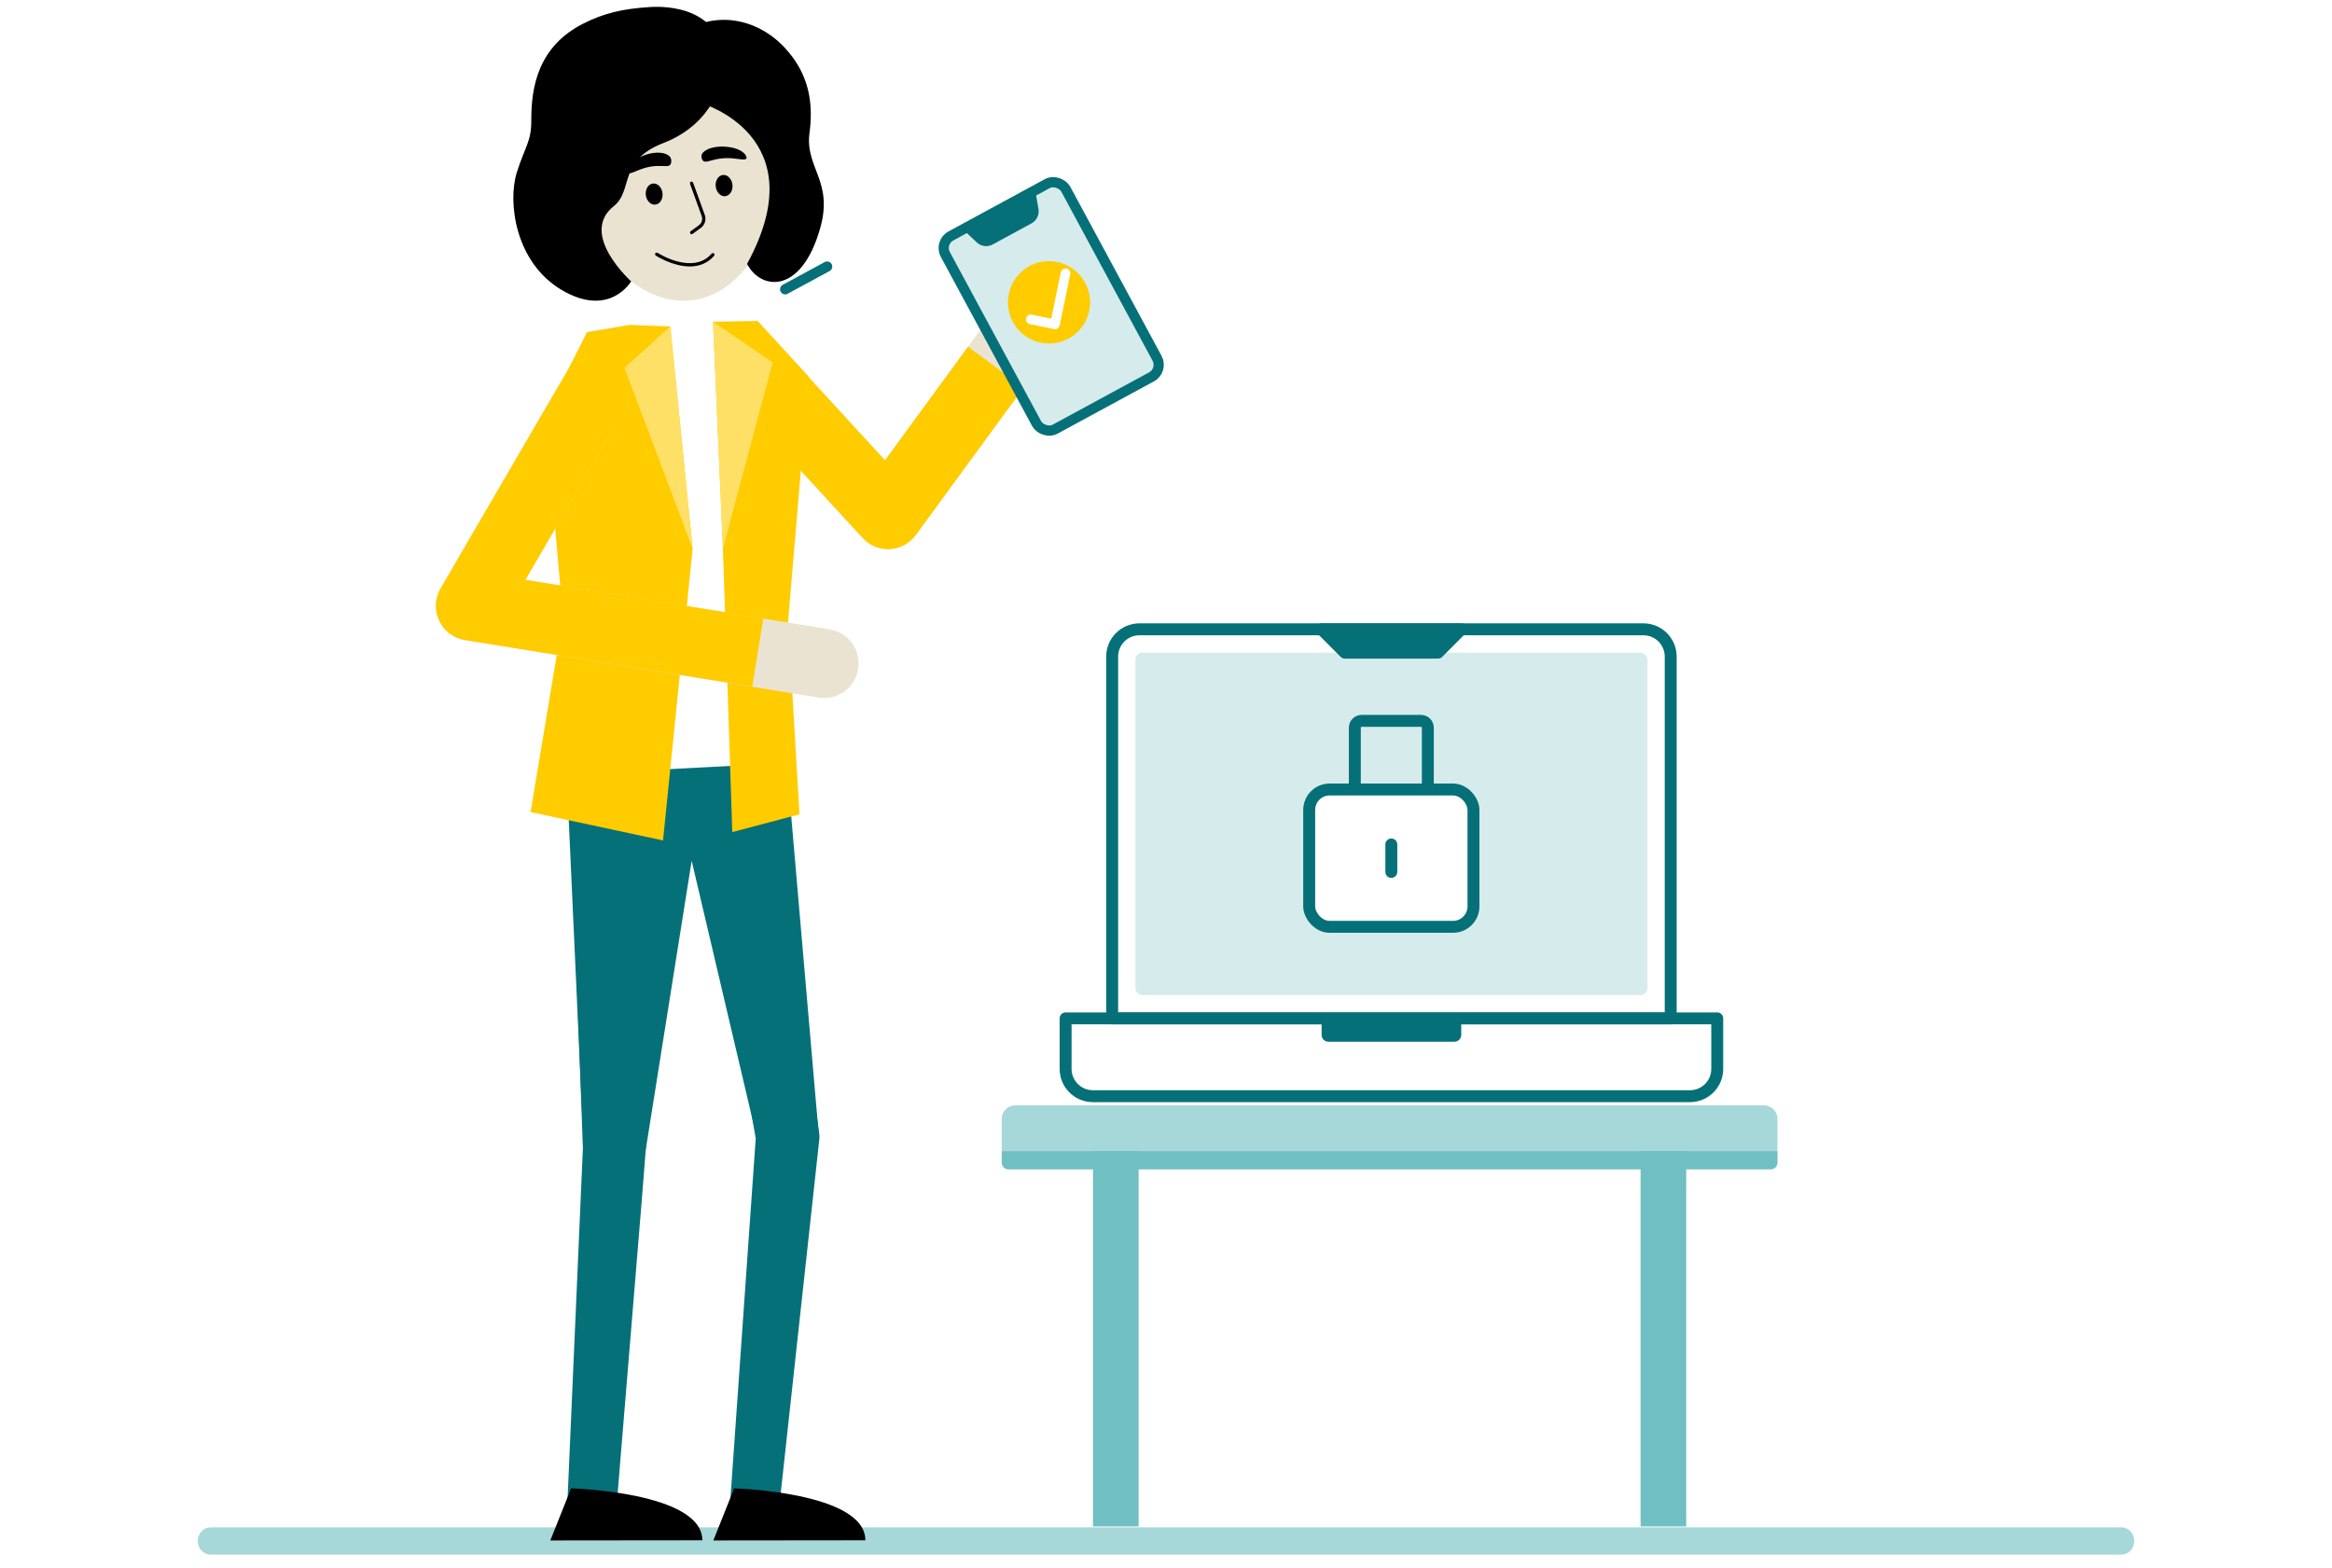
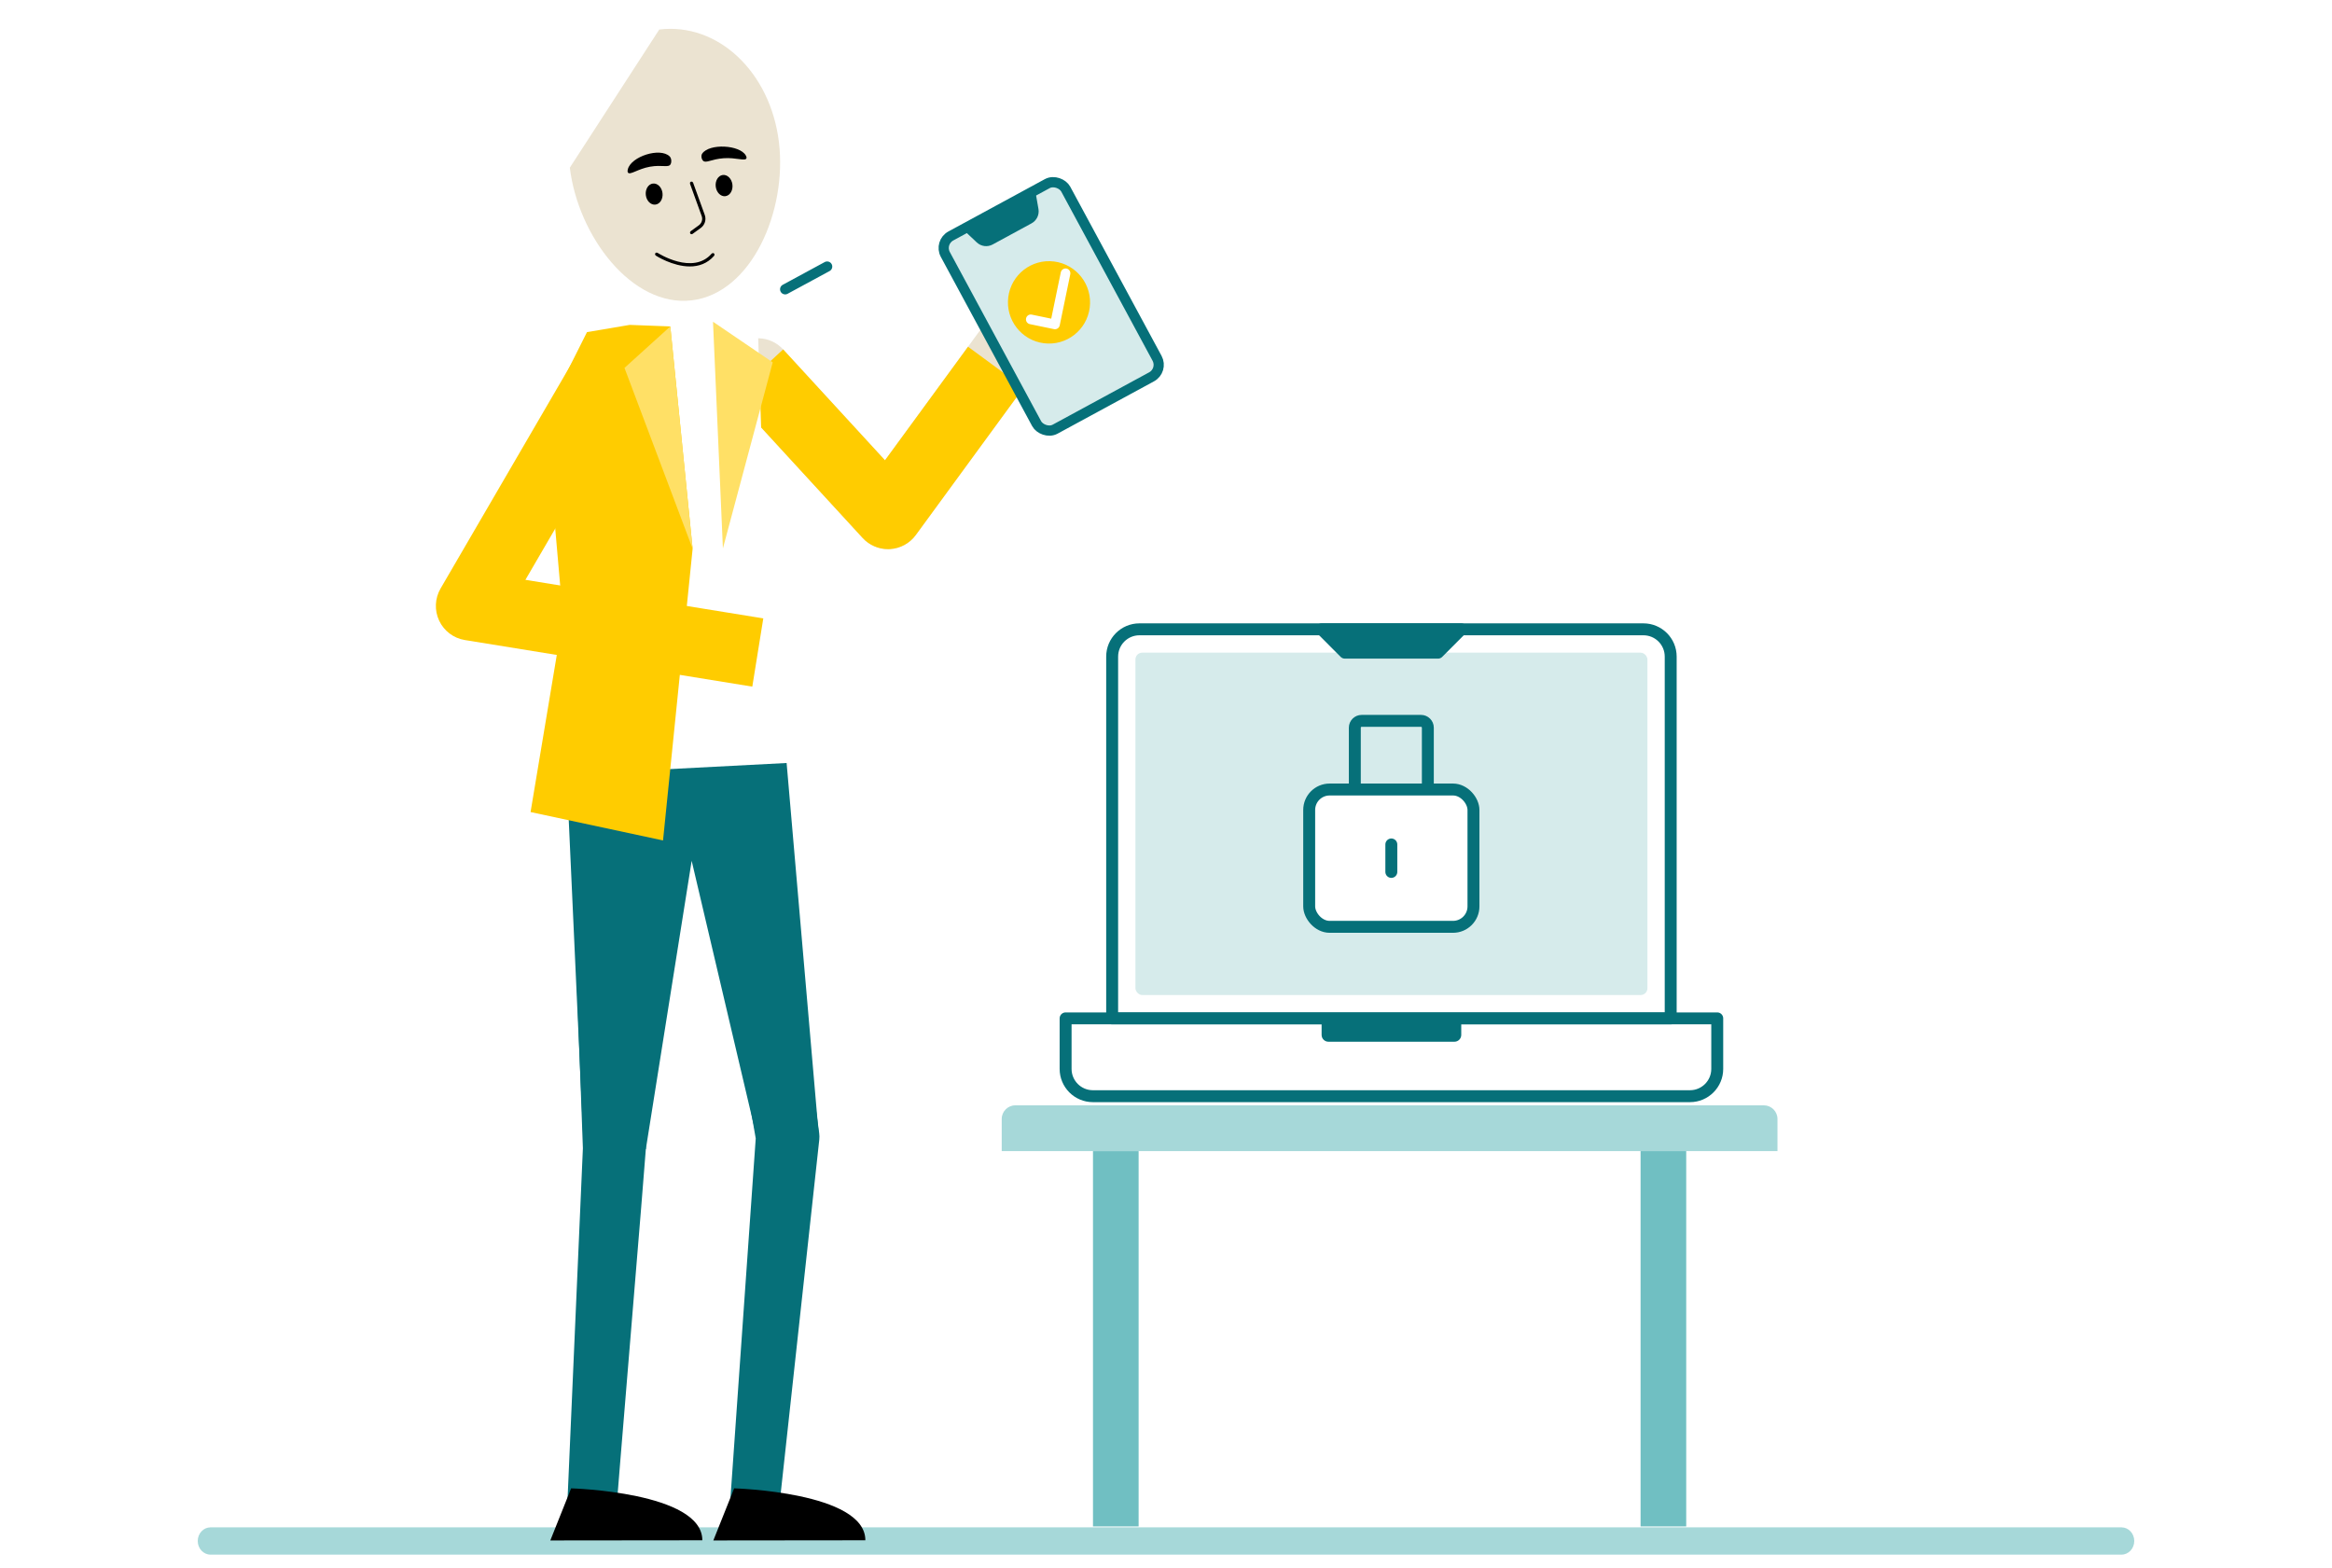
<svg xmlns="http://www.w3.org/2000/svg" width="342" height="230" viewBox="0 0 342 230" fill="none">
  <rect width="342" height="230" fill="#004B5A" />
  <rect width="1975" height="3729" transform="translate(-629 -840)" fill="white" />
  <g clip-path="url(#clip0_0_1)">
    <path d="M311.125 228H30.875C29.839 228 29 227.105 29 226C29 224.895 29.839 224 30.875 224H311.125C312.161 224 313 224.895 313 226C313 227.105 312.161 228 311.125 228Z" fill="#A6D8D9" />
    <path d="M94.801 121.102C94.8 121.279 94.716 168.346 94.716 168.508C94.756 168.684 90.257 222.671 90.273 222.863C90.272 222.863 83.122 222.411 83.122 222.411L85.496 168.121L85.487 168.492L83.777 121.292L94.801 121.102Z" fill="#067079" />
-     <path d="M96.686 4.328C105.285 3.285 112.994 10.55 114.237 20.868C115.45 30.931 110.248 42.98 101.472 44.044C92.696 45.108 84.782 34.65 83.569 24.587C82.326 14.269 88.087 5.371 96.686 4.328Z" fill="#EBE3D1" />
+     <path d="M96.686 4.328C105.285 3.285 112.994 10.55 114.237 20.868C115.45 30.931 110.248 42.98 101.472 44.044C92.696 45.108 84.782 34.65 83.569 24.587Z" fill="#EBE3D1" />
    <path d="M101.425 34.226C101.389 34.226 101.354 34.209 101.332 34.178C101.294 34.126 101.306 34.054 101.357 34.017L102.567 33.14C103.033 32.802 103.221 32.188 103.025 31.645L101.309 26.904C101.287 26.844 101.318 26.779 101.377 26.756C101.437 26.736 101.503 26.766 101.525 26.826L103.241 31.567C103.472 32.206 103.25 32.929 102.702 33.327L101.492 34.204C101.472 34.218 101.448 34.226 101.425 34.226Z" fill="black" stroke="black" stroke-width="0.25" />
    <path d="M97.159 28.314C97.261 29.167 96.797 29.924 96.122 30.006C95.446 30.088 94.815 29.463 94.713 28.611C94.61 27.758 95.074 27.001 95.75 26.919C96.425 26.837 97.056 27.462 97.159 28.314Z" fill="black" />
    <path d="M107.413 27.07C107.516 27.928 107.052 28.69 106.377 28.772C105.701 28.854 105.07 28.225 104.967 27.366C104.863 26.508 105.327 25.745 106.002 25.663C106.678 25.581 107.309 26.211 107.413 27.07Z" fill="black" />
    <path d="M102.986 22.519C102.769 22.832 102.878 23.346 103.114 23.576C103.535 23.99 104.31 23.333 106.142 23.204C107.942 23.076 109.305 23.68 109.471 23.211C109.523 23.062 109.426 22.888 109.372 22.794C108.483 21.238 104.038 21.006 102.986 22.519Z" fill="black" />
    <path d="M98.201 22.931C98.489 23.21 98.511 23.785 98.34 24.091C98.035 24.638 97.119 24.131 95.311 24.452C93.534 24.767 92.362 25.753 92.084 25.294C91.997 25.148 92.047 24.938 92.076 24.824C92.551 22.942 96.804 21.581 98.201 22.931Z" fill="black" />
    <path d="M101.167 38.951C98.682 38.951 96.271 37.398 96.235 37.374C96.181 37.339 96.167 37.268 96.201 37.215C96.236 37.162 96.307 37.145 96.36 37.181C96.413 37.216 101.623 40.569 104.47 37.272C104.511 37.224 104.584 37.22 104.631 37.26C104.679 37.302 104.685 37.375 104.643 37.423C103.655 38.567 102.402 38.951 101.167 38.951Z" fill="black" stroke="black" stroke-width="0.25" />
    <path d="M130.231 80.536C128.824 80.536 127.475 79.946 126.515 78.902L107.419 58.113C105.528 56.054 105.659 52.847 107.711 50.95C109.764 49.052 112.96 49.184 114.852 51.243L129.788 67.504L146.628 44.477C148.279 42.22 151.442 41.733 153.692 43.389C155.942 45.044 156.428 48.217 154.777 50.474L134.306 78.465C133.413 79.687 132.021 80.444 130.513 80.528C130.419 80.533 130.325 80.536 130.231 80.536Z" fill="#EBE3D1" />
    <path d="M130.231 80.536C128.824 80.536 127.475 79.946 126.515 78.902L107.419 58.113L114.852 51.243L129.788 67.504L141.967 50.85L150.117 56.846L134.306 78.465C133.413 79.686 132.021 80.443 130.513 80.528C130.419 80.533 130.325 80.536 130.231 80.536Z" fill="#FFCC00" />
    <path d="M92.347 47.647L98.302 47.872L102.455 53.188L104.566 47.182L111.112 47.072L113.232 112.01L89.213 113.26L92.347 47.647Z" fill="white" />
    <path d="M113.68 118.816C113.704 118.989 120.116 166.022 120.138 166.18C120.182 166.5 120.183 166.836 120.151 167.143L114.098 222.653L106.962 222.009L110.878 166.307L110.915 167.441L102.785 120.513L113.68 118.816Z" fill="#067079" />
    <path d="M83.105 113.578L85.597 168.291L94.715 168.54L101.437 126.246L110.959 166.752L120.074 166.394L115.361 111.9L83.105 113.578Z" fill="#067079" />
    <path d="M79.974 60.89L82.568 90.593L77.81 119.095L97.237 123.258L101.577 80.479L98.303 47.873L92.348 47.648L86.085 48.708L79.974 60.89Z" fill="#FFCC00" />
-     <path d="M104.565 47.182L106.019 80.427L107.394 122.031L117.248 119.426L115.579 91.11L118.62 55.252L111.112 47.072L104.565 47.182Z" fill="#FFCC00" />
    <path d="M103 225.894C103 218.808 83.758 218.279 83.758 218.279L80.706 225.918L103 225.894Z" fill="black" />
    <path d="M126.909 225.894C126.909 218.808 107.667 218.279 107.667 218.279L104.615 225.918L126.909 225.894Z" fill="black" />
-     <path d="M120.867 102.375C120.598 102.375 120.326 102.353 120.052 102.309L68.167 93.868C66.524 93.601 65.117 92.538 64.406 91.028C63.696 89.518 63.772 87.754 64.611 86.311L81.183 57.801C82.589 55.383 85.684 54.566 88.094 55.975C90.505 57.386 91.32 60.489 89.914 62.908L77.047 85.042L121.67 92.301C124.425 92.75 126.296 95.353 125.849 98.116C125.447 100.605 123.302 102.374 120.867 102.375Z" fill="#EBE3D1" />
    <path d="M110.329 100.699L68.17 93.868C66.526 93.602 65.118 92.539 64.406 91.028C63.695 89.517 63.772 87.751 64.612 86.308L84.416 52.289L93.144 57.401L77.055 85.038L111.941 90.691L110.329 100.699Z" fill="#FFCC00" />
    <path d="M98.303 47.873L91.584 53.956L101.577 80.48L98.303 47.873Z" fill="#FFE066" />
    <path d="M106.019 80.428L104.565 47.184L113.324 53.142L106.019 80.428Z" fill="#FFE066" />
-     <path d="M105.844 11.49C105.844 11.49 104.869 18.046 97.288 20.975C90.574 23.57 92.926 27.911 90.009 30.235C84.839 34.352 92.563 41.261 92.563 41.261C92.563 41.261 89.423 46.681 82.394 42.54C75.523 38.494 74.436 29.601 75.79 25.302C76.991 21.488 77.931 20.777 77.916 17.674C77.891 12.58 79.017 6.834 85.421 3.521C88.609 1.873 91.525 1.263 95.412 1.027C99.227 0.795 107.385 1.89 105.844 11.49Z" fill="black" />
-     <path d="M102.767 15.103C102.767 15.103 119.842 19.881 109.561 38.7C111.562 42.565 117.517 43.282 120.293 33.431C122.244 26.506 118.041 24.624 118.717 19.505C119.201 15.834 118.855 12.184 116.54 8.815C112.713 3.245 106.669 1.779 102.016 3.736C98.889 5.052 99.089 13.146 102.767 15.103Z" fill="black" />
    <rect x="160.292" y="168.82" width="6.692" height="55.045" fill="#70BFC2" />
    <path d="M146.907 168.82L146.907 164.107C146.907 163.003 147.803 162.107 148.907 162.107L258.676 162.107C259.781 162.107 260.676 163.003 260.676 164.107L260.676 168.82L146.907 168.82Z" fill="#A6D8D9" />
-     <path d="M259.677 171.506C260.229 171.506 260.677 171.058 260.677 170.506L260.677 168.821L146.908 168.821L146.908 170.506C146.908 171.058 147.355 171.506 147.908 171.506L259.677 171.506Z" fill="#70BFC2" />
    <rect x="240.6" y="168.82" width="6.692" height="55.045" fill="#70BFC2" />
    <rect width="20.091" height="32.199" rx="2" transform="matrix(0.879 -0.477 0.475 0.88 137.687 35.56)" fill="#D6EBEB" stroke="#067079" stroke-width="1.5" stroke-linejoin="round" />
    <path d="M141.218 33.643L151.811 27.89L152.296 30.649C152.445 31.498 152.035 32.348 151.278 32.759L145.574 35.857C144.817 36.268 143.883 36.148 143.256 35.558L141.218 33.643Z" fill="#067079" />
    <path d="M153.087 50.338C156.386 50.759 159.399 48.417 159.816 45.106C160.234 41.796 157.897 38.772 154.597 38.351C151.298 37.93 148.285 40.272 147.868 43.582C147.45 46.892 149.787 49.916 153.087 50.338Z" fill="#FFCC00" />
    <path d="M154.632 48.279C154.613 48.277 154.595 48.274 154.577 48.27L151.03 47.536C150.646 47.456 150.399 47.08 150.478 46.696C150.557 46.31 150.927 46.054 151.316 46.143L154.169 46.734L155.572 39.938C155.651 39.553 156.031 39.315 156.41 39.386C156.794 39.466 157.04 39.842 156.961 40.227L155.414 47.718C155.339 48.084 154.995 48.325 154.632 48.279Z" fill="white" />
    <path d="M115.15 42.426L121.306 39.093" stroke="#067079" stroke-width="1.5" stroke-linecap="round" />
    <path d="M163.103 149.354H156.277V157.766C156.277 159.423 157.62 160.766 159.277 160.766H248.843C250.5 160.766 251.843 159.423 251.843 157.766V149.354H245.017V95.295C245.017 93.638 243.674 92.295 242.017 92.295H166.103C164.447 92.295 163.103 93.638 163.103 95.295V149.354Z" fill="white" />
    <rect x="166.517" y="95.719" width="75.088" height="50.212" rx="1" fill="#D6EBEB" />
    <path d="M241.017 92.295H167.104C164.894 92.295 163.104 94.086 163.104 96.295V149.354H245.017V139.083V96.295C245.017 94.086 243.227 92.295 241.017 92.295Z" stroke="#067079" stroke-width="1.75" stroke-linecap="round" stroke-linejoin="round" />
    <path d="M156.277 149.354H251.843V156.765C251.843 158.974 250.053 160.765 247.843 160.765H160.277C158.068 160.765 156.277 158.974 156.277 156.765V149.354Z" stroke="#067079" stroke-width="1.75" stroke-linejoin="round" />
    <path d="M193.821 149.354H214.3V151.777C214.3 152.329 213.852 152.777 213.3 152.777H194.821C194.269 152.777 193.821 152.329 193.821 151.777V149.354Z" fill="#067079" />
    <path d="M210.887 95.719H197.234L193.821 92.295H214.3L210.887 95.719Z" fill="#067079" stroke="#067079" stroke-width="1.75" stroke-linecap="round" stroke-linejoin="round" />
    <path d="M198.692 115.119L198.692 106.721C198.692 106.168 199.14 105.721 199.692 105.721H208.4C208.952 105.721 209.4 106.168 209.4 106.721V115.79" stroke="#067079" stroke-width="1.75" stroke-linecap="round" stroke-linejoin="round" />
    <rect x="192" y="115.789" width="24.092" height="20.139" rx="3" fill="white" />
    <rect x="192" y="115.789" width="24.092" height="20.139" rx="3" stroke="#067079" stroke-width="1.75" stroke-linejoin="round" />
    <path d="M204.046 123.846V127.873" stroke="#067079" stroke-width="1.75" stroke-linecap="round" />
  </g>
  <defs>
    <clipPath id="clip0_0_1">
      <rect width="284" height="227" fill="white" transform="translate(29 1)" />
    </clipPath>
  </defs>
</svg>